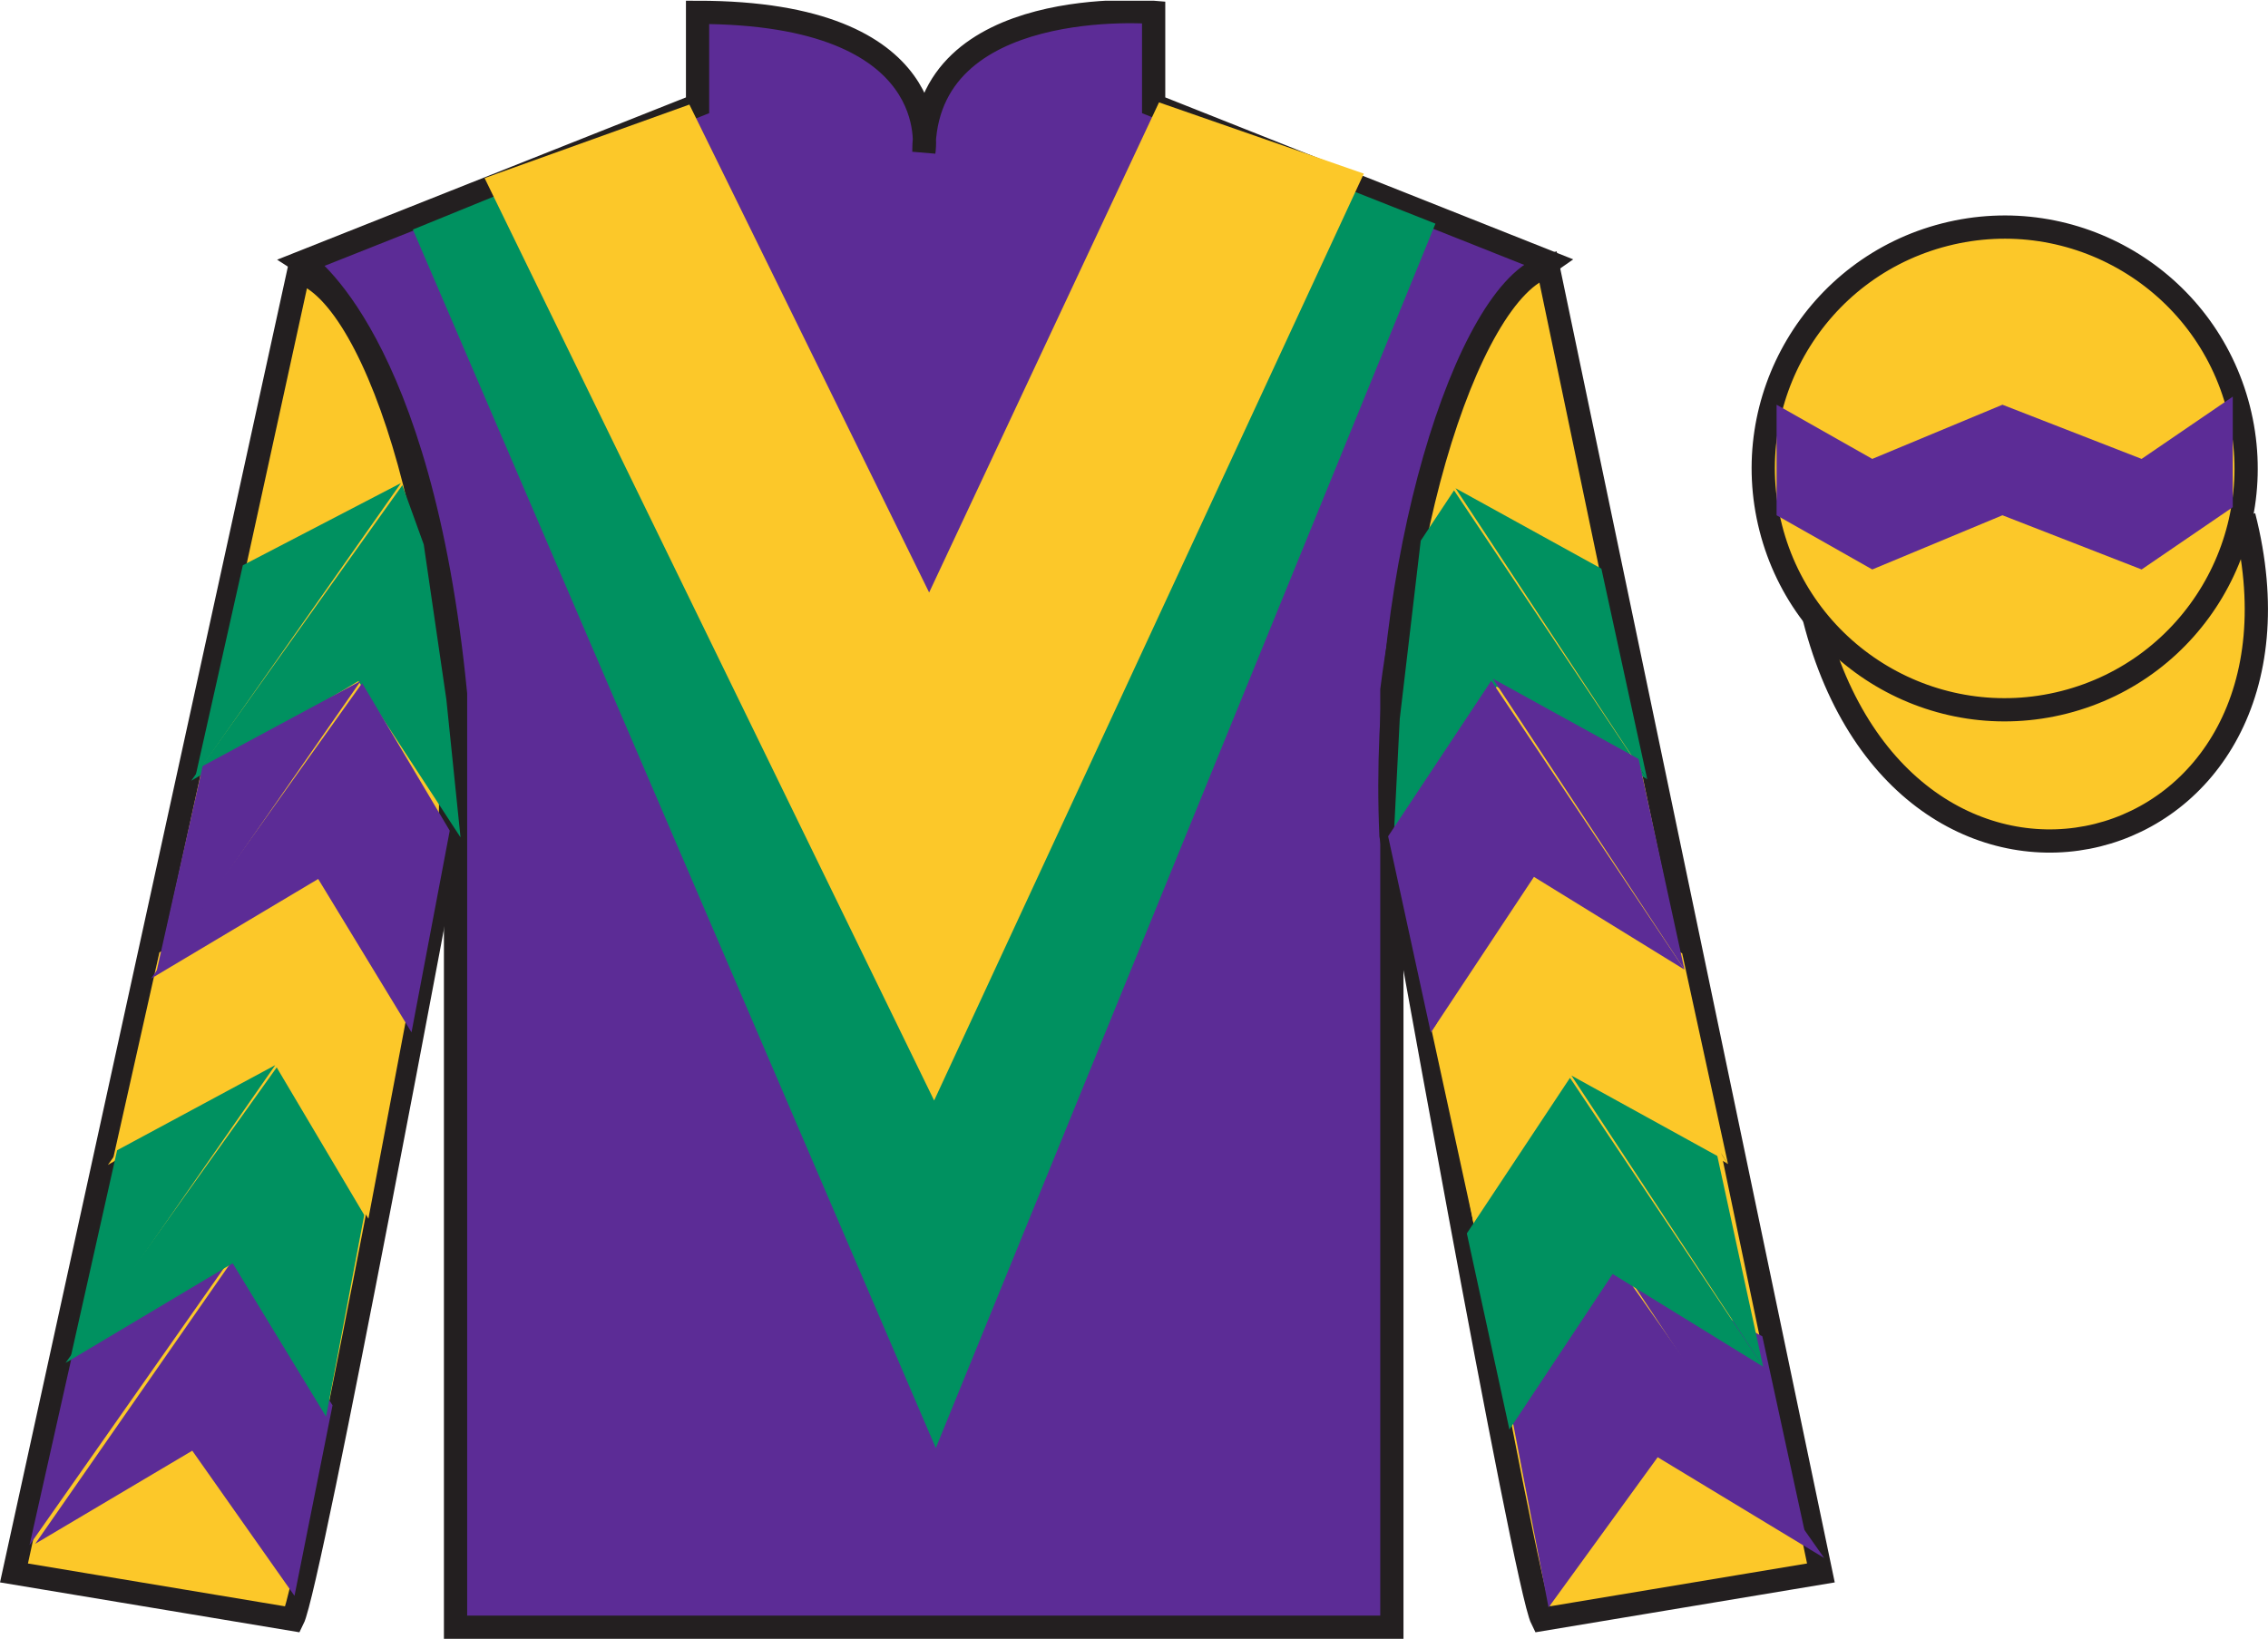
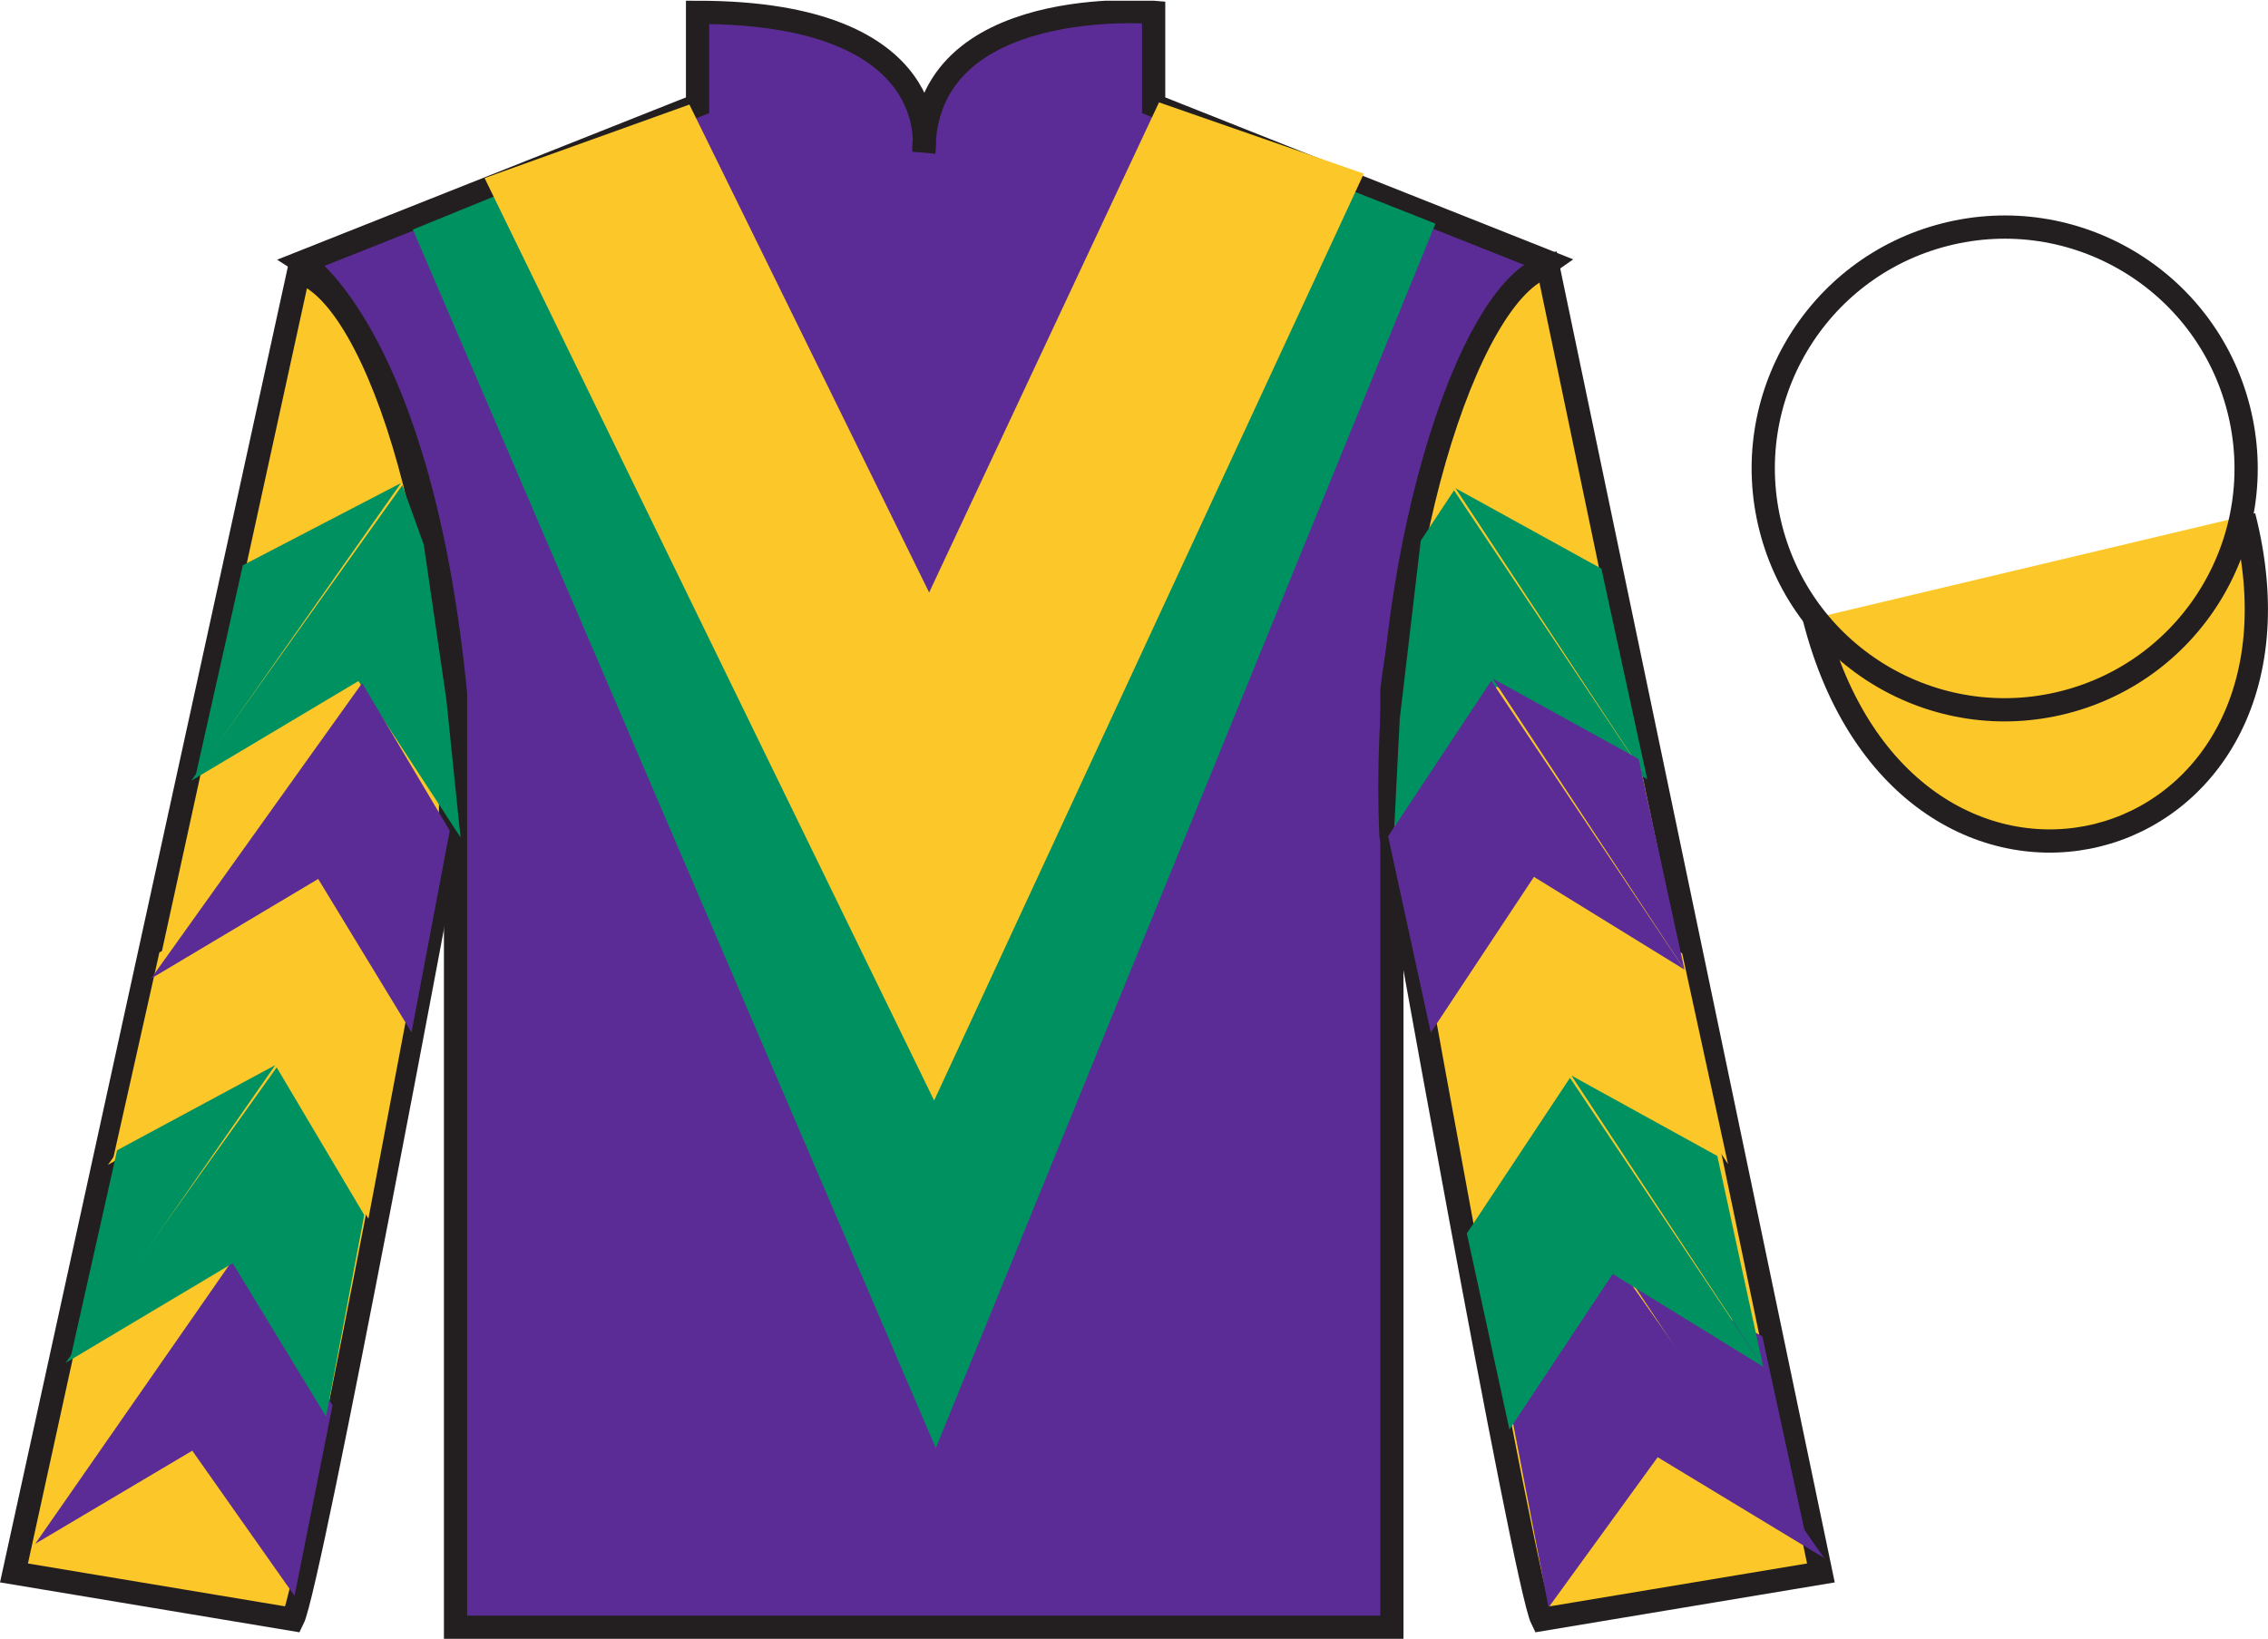
<svg xmlns="http://www.w3.org/2000/svg" width="97.59pt" height="70.53pt" viewBox="0 0 97.59 70.53" version="1.1">
  <defs>
    <clipPath id="clip1">
      <path d="M 0 70.531 L 97.59 70.531 L 97.59 0.031 L 0 0.031 L 0 70.531 Z M 0 70.531 " />
    </clipPath>
  </defs>
  <g id="surface0">
    <g clip-path="url(#clip1)" clip-rule="nonzero">
      <path style=" stroke:none;fill-rule:nonzero;fill:rgb(36.085%,17.488%,58.595%);fill-opacity:1;" d="M 13.016 11.281 C 13.016 11.281 18.102 14.531 19.602 29.863 C 19.602 29.863 19.602 44.863 19.602 70.031 L 59.891 70.031 L 59.891 29.695 C 59.891 29.695 61.684 14.695 66.641 11.281 L 49.641 4.531 L 49.641 0.531 C 49.641 0.531 39.754 -0.305 39.754 6.531 C 39.754 6.531 40.766 0.531 30.016 0.531 L 30.016 4.531 L 13.016 11.281 " />
      <path style="fill:none;stroke-width:10;stroke-linecap:butt;stroke-linejoin:miter;stroke:rgb(13.73%,12.16%,12.549%);stroke-opacity:1;stroke-miterlimit:4;" d="M 130.156 592.487 C 130.156 592.487 181.016 559.987 196.016 406.667 C 196.016 406.667 196.016 256.667 196.016 4.987 L 598.906 4.987 L 598.906 408.347 C 598.906 408.347 616.836 558.347 666.406 592.487 L 496.406 659.987 L 496.406 699.987 C 496.406 699.987 397.539 708.347 397.539 639.987 C 397.539 639.987 407.656 699.987 300.156 699.987 L 300.156 659.987 L 130.156 592.487 Z M 130.156 592.487 " transform="matrix(0.1,0,0,-0.1,0,70.53)" />
      <path style=" stroke:none;fill-rule:nonzero;fill:rgb(98.576%,78.399%,16.048%);fill-opacity:1;" d="M 12.602 69.695 C 13.352 68.195 19.352 35.945 19.352 35.945 C 19.852 24.445 16.352 12.695 12.852 11.695 L 0.602 67.695 L 12.602 69.695 " />
      <path style="fill:none;stroke-width:10;stroke-linecap:butt;stroke-linejoin:miter;stroke:rgb(13.73%,12.16%,12.549%);stroke-opacity:1;stroke-miterlimit:4;" d="M 126.016 8.347 C 133.516 23.347 193.516 345.847 193.516 345.847 C 198.516 460.847 163.516 578.347 128.516 588.347 L 6.016 28.347 L 126.016 8.347 Z M 126.016 8.347 " transform="matrix(0.1,0,0,-0.1,0,70.53)" />
      <path style=" stroke:none;fill-rule:nonzero;fill:rgb(98.576%,78.399%,16.048%);fill-opacity:1;" d="M 78.352 67.695 L 66.602 11.445 C 63.102 12.445 59.352 24.445 59.852 35.945 C 59.852 35.945 65.602 68.195 66.352 69.695 L 78.352 67.695 " />
      <path style="fill:none;stroke-width:10;stroke-linecap:butt;stroke-linejoin:miter;stroke:rgb(13.73%,12.16%,12.549%);stroke-opacity:1;stroke-miterlimit:4;" d="M 783.516 28.347 L 666.016 590.847 C 631.016 580.847 593.516 460.847 598.516 345.847 C 598.516 345.847 656.016 23.347 663.516 8.347 L 783.516 28.347 Z M 783.516 28.347 " transform="matrix(0.1,0,0,-0.1,0,70.53)" />
      <path style="fill-rule:nonzero;fill:rgb(98.576%,78.399%,16.048%);fill-opacity:1;stroke-width:10;stroke-linecap:butt;stroke-linejoin:miter;stroke:rgb(13.73%,12.16%,12.549%);stroke-opacity:1;stroke-miterlimit:4;" d="M 780.664 439.245 C 820.391 283.62 1004.336 331.198 965.547 483.191 " transform="matrix(0.1,0,0,-0.1,0,70.53)" />
      <path style=" stroke:none;fill-rule:nonzero;fill:rgb(0%,56.872%,37.69%);fill-opacity:1;" d="M 28.016 5.699 L 40.016 33.441 L 51.516 5.574 L 61.766 9.625 L 40.266 62.32 L 17.766 9.879 L 28.016 5.699 " />
-       <path style=" stroke:none;fill-rule:nonzero;fill:rgb(98.576%,78.399%,16.048%);fill-opacity:1;" d="M 88.828 30.223 C 94.387 28.805 97.742 23.148 96.324 17.594 C 94.906 12.035 89.25 8.68 83.691 10.098 C 78.133 11.516 74.777 17.172 76.195 22.727 C 77.613 28.285 83.27 31.641 88.828 30.223 " />
      <path style="fill:none;stroke-width:10;stroke-linecap:butt;stroke-linejoin:miter;stroke:rgb(13.73%,12.16%,12.549%);stroke-opacity:1;stroke-miterlimit:4;" d="M 888.281 403.073 C 943.867 417.253 977.422 473.816 963.242 529.362 C 949.062 584.948 892.5 618.503 836.914 604.323 C 781.328 590.144 747.773 533.581 761.953 478.034 C 776.133 422.448 832.695 388.894 888.281 403.073 Z M 888.281 403.073 " transform="matrix(0.1,0,0,-0.1,0,70.53)" />
      <path style=" stroke:none;fill-rule:nonzero;fill:rgb(98.576%,78.399%,16.048%);fill-opacity:1;" d="M 29.664 4.5 L 39.98 25.5 L 49.871 4.406 L 58.684 7.473 L 40.195 47.363 L 20.852 7.664 L 29.664 4.5 " />
      <path style=" stroke:none;fill-rule:nonzero;fill:rgb(0%,56.872%,37.69%);fill-opacity:1;" d="M 8.227 33.602 L 15.422 29.312 L 19.816 36.039 L 19.207 30.109 L 18.234 23.434 L 17.312 20.883 " />
      <path style=" stroke:none;fill-rule:nonzero;fill:rgb(0%,56.872%,37.69%);fill-opacity:1;" d="M 17.254 20.789 L 10.449 24.328 L 8.418 33.383 " />
      <path style=" stroke:none;fill-rule:nonzero;fill:rgb(13.73%,12.16%,12.549%);fill-opacity:1;" d="M 1.078 66.723 L 8.273 62.434 " />
      <path style=" stroke:none;fill-rule:nonzero;fill:rgb(13.73%,12.16%,12.549%);fill-opacity:1;" d="M 14.559 60.73 L 10.168 54.004 " />
      <path style=" stroke:none;fill-rule:nonzero;fill:rgb(13.73%,12.16%,12.549%);fill-opacity:1;" d="M 10.105 53.906 L 3.301 57.445 " />
      <path style=" stroke:none;fill-rule:nonzero;fill:rgb(36.085%,17.488%,58.595%);fill-opacity:1;" d="M 1.516 66.441 L 8.273 62.434 L 12.672 68.68 L 14.309 60.48 L 10.168 54.004 " />
-       <path style=" stroke:none;fill-rule:nonzero;fill:rgb(36.085%,17.488%,58.595%);fill-opacity:1;" d="M 10.105 53.906 L 3.301 57.445 L 1.27 66.5 " />
      <path style=" stroke:none;fill-rule:nonzero;fill:rgb(98.576%,78.399%,16.048%);fill-opacity:1;" d="M 4.641 50.137 L 11.832 45.852 L 15.852 52.449 L 17.492 43.77 L 13.727 37.418 " />
      <path style=" stroke:none;fill-rule:nonzero;fill:rgb(98.576%,78.399%,16.048%);fill-opacity:1;" d="M 13.664 37.324 L 6.859 40.988 L 4.828 50.043 " />
      <path style=" stroke:none;fill-rule:nonzero;fill:rgb(36.085%,17.488%,58.595%);fill-opacity:1;" d="M 6.496 42.117 L 13.691 37.828 L 17.707 44.43 L 19.352 35.75 L 15.582 29.398 " />
-       <path style=" stroke:none;fill-rule:nonzero;fill:rgb(36.085%,17.488%,58.595%);fill-opacity:1;" d="M 15.523 29.305 L 8.719 32.969 L 6.688 42.023 " />
      <path style=" stroke:none;fill-rule:nonzero;fill:rgb(0%,56.872%,37.69%);fill-opacity:1;" d="M 2.82 58.656 L 10.012 54.367 L 14.031 60.969 L 15.672 52.289 L 11.906 45.938 " />
      <path style=" stroke:none;fill-rule:nonzero;fill:rgb(0%,56.872%,37.69%);fill-opacity:1;" d="M 11.844 45.84 L 5.039 49.504 L 3.008 58.559 " />
      <path style=" stroke:none;fill-rule:nonzero;fill:rgb(0%,56.872%,37.69%);fill-opacity:1;" d="M 70.879 33.539 L 64.402 29.547 L 59.961 36.246 L 60.23 30.941 L 61.133 23.27 L 62.566 21.105 " />
      <path style=" stroke:none;fill-rule:nonzero;fill:rgb(0%,56.872%,37.69%);fill-opacity:1;" d="M 62.629 21.012 L 68.906 24.473 L 70.879 33.539 " />
      <path style=" stroke:none;fill-rule:nonzero;fill:rgb(13.73%,12.16%,12.549%);fill-opacity:1;" d="M 78.492 67.051 L 71.328 62.715 " />
      <path style=" stroke:none;fill-rule:nonzero;fill:rgb(13.73%,12.16%,12.549%);fill-opacity:1;" d="M 65.051 60.969 L 69.492 54.273 " />
      <path style=" stroke:none;fill-rule:nonzero;fill:rgb(36.085%,17.488%,58.595%);fill-opacity:1;" d="M 78.492 67.051 L 71.328 62.715 L 66.633 69.18 L 65.051 60.969 L 69.492 54.273 " />
      <path style=" stroke:none;fill-rule:nonzero;fill:rgb(36.085%,17.488%,58.595%);fill-opacity:1;" d="M 69.551 54.176 L 75.832 57.512 L 77.801 66.582 " />
-       <path style=" stroke:none;fill-rule:nonzero;fill:rgb(98.576%,78.399%,16.048%);fill-opacity:1;" d="M 74.355 50.098 L 67.879 46.105 L 63.441 52.805 L 61.605 44.359 L 66.043 37.664 " />
      <path style=" stroke:none;fill-rule:nonzero;fill:rgb(98.576%,78.399%,16.048%);fill-opacity:1;" d="M 66.105 37.57 L 72.383 41.031 L 74.355 50.098 " />
      <path style=" stroke:none;fill-rule:nonzero;fill:rgb(36.085%,17.488%,58.595%);fill-opacity:1;" d="M 72.48 41.73 L 66.004 37.738 L 61.566 44.438 L 59.73 35.992 L 64.168 29.297 " />
      <path style=" stroke:none;fill-rule:nonzero;fill:rgb(36.085%,17.488%,58.595%);fill-opacity:1;" d="M 64.23 29.203 L 70.508 32.664 L 72.48 41.73 " />
      <path style=" stroke:none;fill-rule:nonzero;fill:rgb(0%,56.872%,37.69%);fill-opacity:1;" d="M 75.867 58.82 L 69.391 54.828 L 64.949 61.523 L 63.117 53.082 L 67.555 46.387 " />
      <path style=" stroke:none;fill-rule:nonzero;fill:rgb(0%,56.872%,37.69%);fill-opacity:1;" d="M 67.617 46.289 L 73.895 49.75 L 75.867 58.82 " />
-       <path style=" stroke:none;fill-rule:nonzero;fill:rgb(36.085%,17.488%,58.595%);fill-opacity:1;" d="M 80.562 24.508 L 86.164 22.176 L 92.152 24.508 L 96.074 21.828 L 96.074 17.07 L 92.152 19.75 L 86.164 17.418 L 80.562 19.75 L 76.445 17.418 L 76.445 22.176 L 80.562 24.508 " />
    </g>
  </g>
</svg>